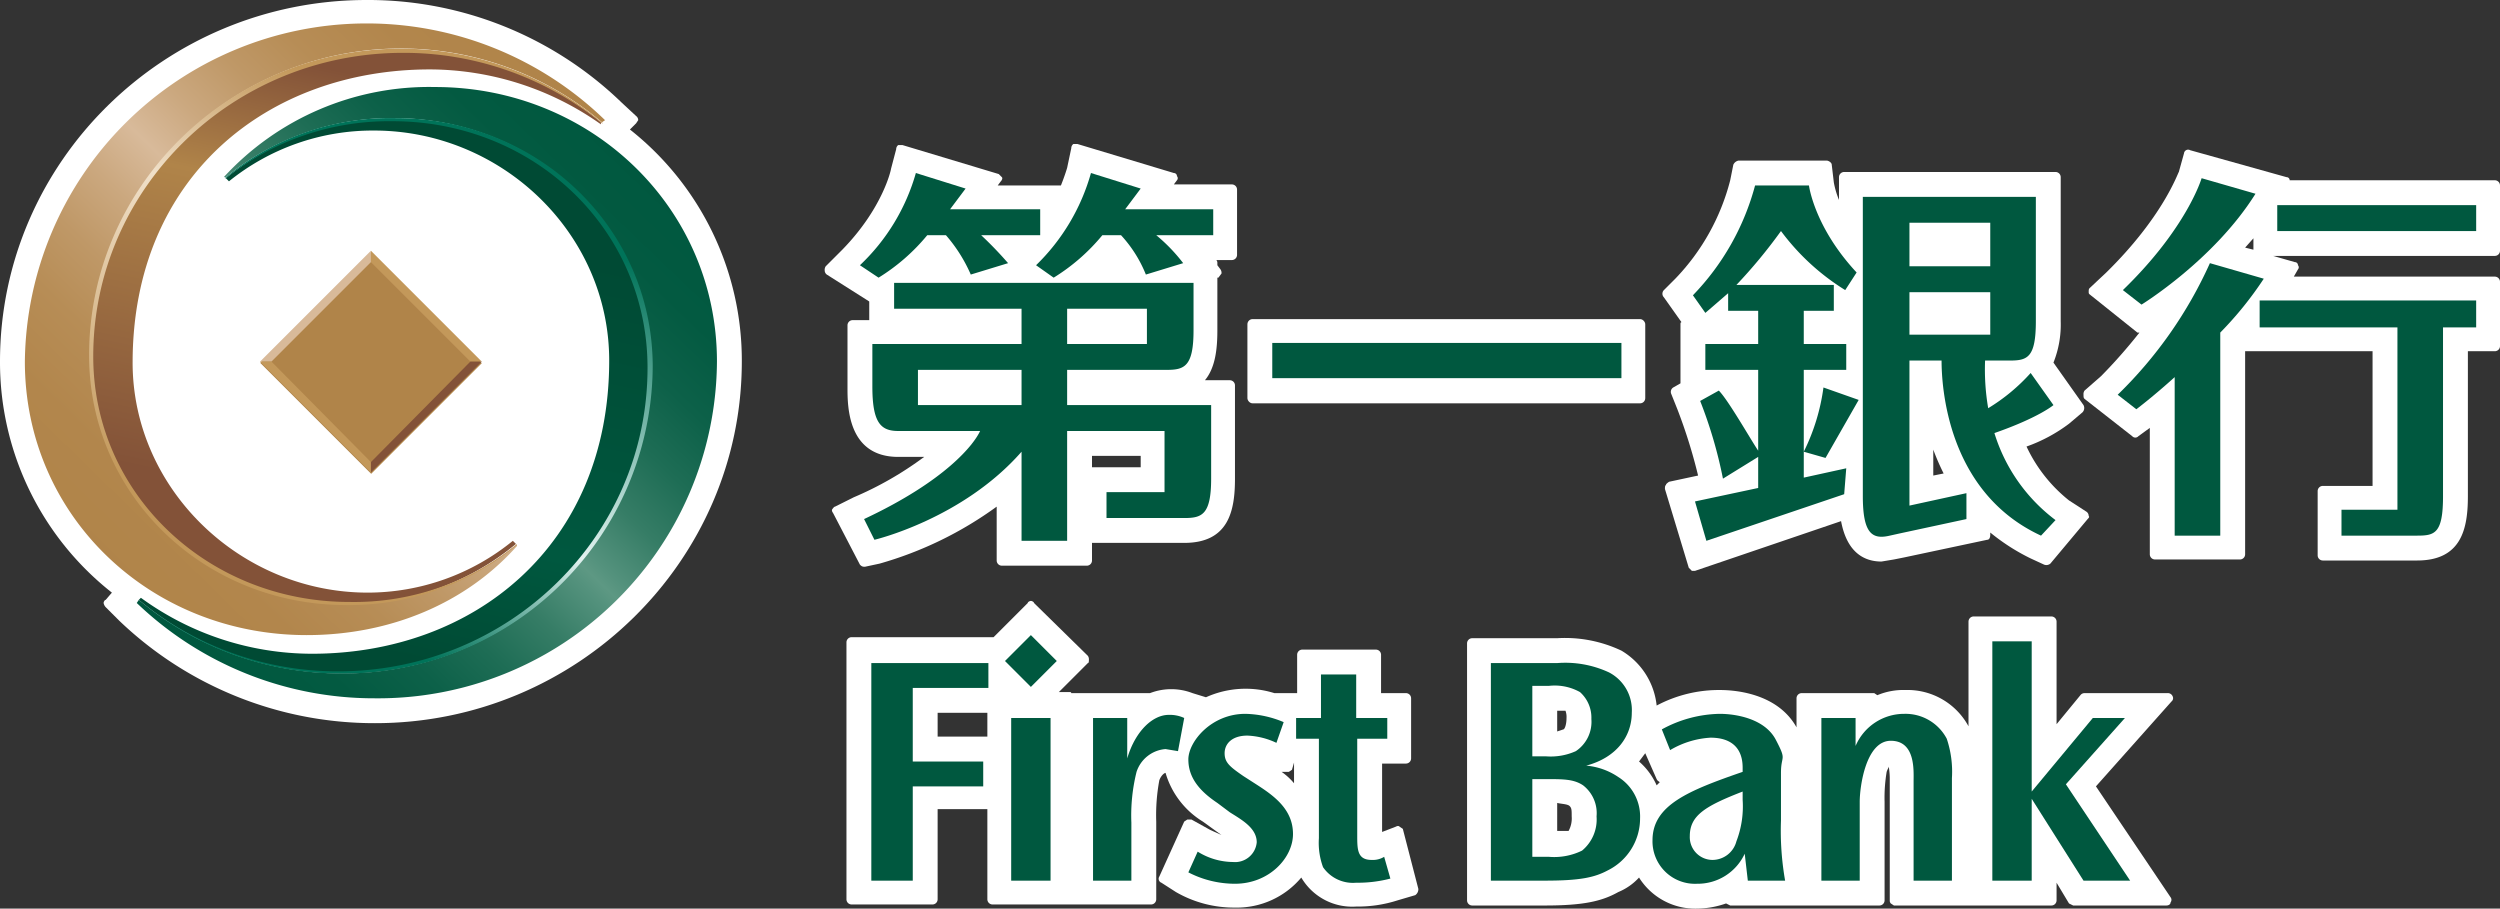
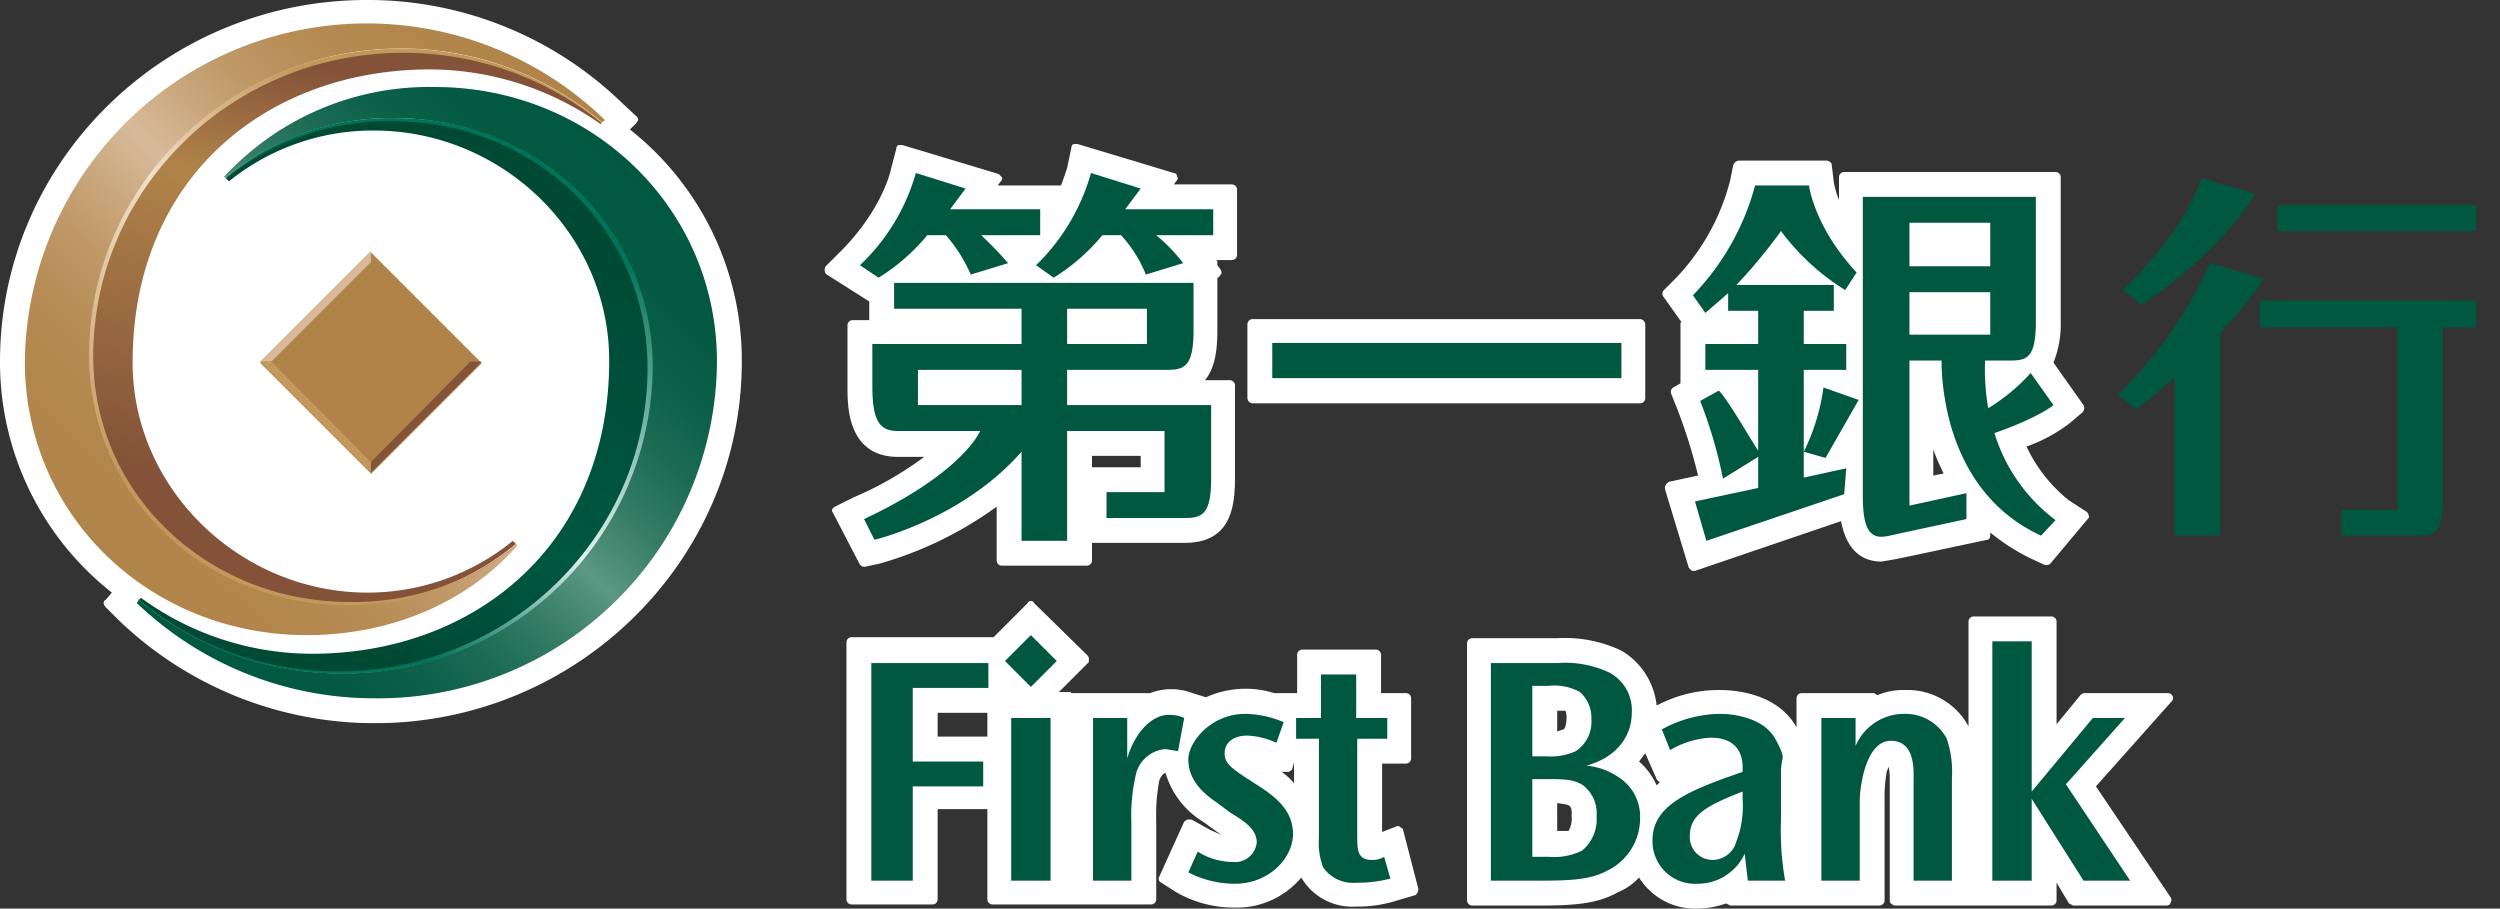
<svg xmlns="http://www.w3.org/2000/svg" viewBox="0 0 241.3 87.7">
  <rect x="0" y="0" width="241.3" height="87.7" fill="#333333" stroke="none" />
  <defs>
    <linearGradient id="a" x1="571.47" y1="395.1" x2="617.18" y2="348.32" gradientUnits="userSpaceOnUse">
      <stop offset="0" stop-color="#b08449" />
      <stop offset="0.13" stop-color="#b2864c" />
      <stop offset="0.24" stop-color="#b78d56" />
      <stop offset="0.33" stop-color="#bf9867" />
      <stop offset="0.42" stop-color="#cba87f" />
      <stop offset="0.5" stop-color="#d8ba9a" />
      <stop offset="0.58" stop-color="#cba87f" />
      <stop offset="0.67" stop-color="#bf9867" />
      <stop offset="0.76" stop-color="#b78d56" />
      <stop offset="0.87" stop-color="#b2864c" />
      <stop offset="1" stop-color="#b08449" />
    </linearGradient>
    <linearGradient id="b" x1="624.14" y1="355.8" x2="579.49" y2="402.46" gradientUnits="userSpaceOnUse">
      <stop offset="0" stop-color="#00583f" />
      <stop offset="0.12" stop-color="#035a41" />
      <stop offset="0.22" stop-color="#0d6149" />
      <stop offset="0.31" stop-color="#1e6d55" />
      <stop offset="0.4" stop-color="#367d66" />
      <stop offset="0.48" stop-color="#54927d" />
      <stop offset="0.5" stop-color="#5d9883" />
      <stop offset="0.52" stop-color="#54927d" />
      <stop offset="0.6" stop-color="#367d66" />
      <stop offset="0.69" stop-color="#1e6d55" />
      <stop offset="0.78" stop-color="#0d6149" />
      <stop offset="0.88" stop-color="#035a41" />
      <stop offset="1" stop-color="#00583f" />
    </linearGradient>
    <linearGradient id="c" x1="598.82" y1="347.7" x2="590.25" y2="388.68" gradientUnits="userSpaceOnUse">
      <stop offset="0.01" stop-color="#835238" />
      <stop offset="0.3" stop-color="#b08449" />
      <stop offset="1" stop-color="#835238" />
    </linearGradient>
    <linearGradient id="d" x1="598.31" y1="348.4" x2="590.6" y2="389.38" gradientUnits="userSpaceOnUse">
      <stop offset="0" stop-color="#c3985a" />
      <stop offset="0.3" stop-color="#f0e0c9" />
      <stop offset="1" stop-color="#c3985a" />
    </linearGradient>
    <linearGradient id="e" x1="605.96" y1="362.22" x2="597.11" y2="403.06" gradientUnits="userSpaceOnUse">
      <stop offset="0.01" stop-color="#004a34" />
      <stop offset="0.7" stop-color="#00583f" />
      <stop offset="1" stop-color="#004a34" />
    </linearGradient>
    <linearGradient id="f" x1="597.57" y1="402.96" x2="605.86" y2="362.12" gradientUnits="userSpaceOnUse">
      <stop offset="0" stop-color="#007359" />
      <stop offset="0.3" stop-color="#e2f2f0" />
      <stop offset="1" stop-color="#007359" />
    </linearGradient>
  </defs>
  <path d="M697.4,420.3c-.1-.1-.2-.1-.4,0l-1.3.5v-6.6H698a.5.5,0,0,0,.5-.5v-5.8a.5.5,0,0,0-.5-.5h-2.4v-3.7a.5.5,0,0,0-.5-.5H688a.5.5,0,0,0-.5.5v3.7h-2.2a9.3,9.3,0,0,0-6.6.4l-1.3-.4a5.7,5.7,0,0,0-4.1,0h-7.6a.1.1,0,0,0-.1-.1h-1.1l2.8-2.8c.1,0,.1-.2.1-.3a.6.6,0,0,0-.1-.4l-5.2-5.1c0-.1-.2-.2-.3-.2h0c-.1,0-.3.1-.3.2l-3.3,3.3H644.5a.5.5,0,0,0-.5.5v24.8a.5.5,0,0,0,.5.5h7.8a.5.5,0,0,0,.5-.5v-8.7h4.8v8.7a.5.5,0,0,0,.5.5h15.3a.5.5,0,0,0,.5-.5v-7.5a18.4,18.4,0,0,1,.3-4c.2-.5.5-.7.6-.7h0a8.2,8.2,0,0,0,3.6,4.7l1.8,1.3-1.1-.5-1.8-1h-.4l-.3.2-2.4,5.3a.4.4,0,0,0,.2.6l1.4.9a11.2,11.2,0,0,0,5.7,1.5,8.1,8.1,0,0,0,6.4-2.9,5.7,5.7,0,0,0,5.3,2.8,12.5,12.5,0,0,0,4-.6l1.7-.5a.7.7,0,0,0,.3-.6l-1.5-5.8Q697.7,420.5,697.4,420.3Zm-10.2-4.2A6,6,0,0,0,686,415h.7l.3-.2.2-.7Zm-29.6-6.8v2.3h-4.8v-2.3Z" transform="translate(-562.3 -340.5)" fill="#fff" />
  <path d="M772,407.7a.5.5,0,0,0-.5-.3h-8a.5.5,0,0,0-.4.2l-2.3,2.8v-9.9a.5.5,0,0,0-.5-.5h-7.5a.5.5,0,0,0-.5.5v10.1a6.7,6.7,0,0,0-6.1-3.5,6.5,6.5,0,0,0-2.7.5l-.3-.2h-7a.5.5,0,0,0-.5.5v2.8c-1.9-3.4-6.2-3.6-7.4-3.6a12.8,12.8,0,0,0-6.1,1.5,7,7,0,0,0-3.4-5.3,12.7,12.7,0,0,0-6.2-1.2h-8.2a.5.5,0,0,0-.5.5v24.8a.5.5,0,0,0,.5.5h7c3.7,0,5.5-.4,7.1-1.3a5.6,5.6,0,0,0,2-1.4,6.4,6.4,0,0,0,5.6,3,8.7,8.7,0,0,0,2.8-.5l.4.2h14.4a.5.5,0,0,0,.5-.5v-9.5a15.2,15.2,0,0,1,.2-2.9c.1-.3.2-.4.2-.5s.1.6.1,1.1v11.8a.4.4,0,0,0,.1.3l.3.2h15.2a.5.5,0,0,0,.5-.5v-1.7l1.2,2,.4.2h9c.2,0,.4-.1.4-.3a.4.4,0,0,0,0-.5l-7.2-10.7,7.3-8.2A.4.4,0,0,0,772,407.7ZM722.5,416l-.3.3a6.6,6.6,0,0,0-1.7-2.3l.6-.8,1.1,2.5c.1.2.2.2.3.3Zm-9.9-4.9v-2h.8a1.7,1.7,0,0,1,.1.7c0,.7-.2,1.1-.3,1.1Zm1.4,8.2a2.5,2.5,0,0,1-.3,1.4h-1.1V418c.4.1,1,.1,1.2.3S714,418.7,714,419.3Z" transform="translate(-562.3 -340.5)" fill="#fff" />
-   <path d="M803.6,364.7v-6.3a.5.5,0,0,0-.5-.5H783.3a.3.3,0,0,0-.3-.3l-9.3-2.6a.4.4,0,0,0-.6.3l-.5,1.8c-.1.1-1.5,4.3-7,9.7l-1.6,1.5c-.1.1-.1.2-.1.4s.1.2.2.3l4.5,3.6h.2a50.4,50.4,0,0,1-3.7,4.2l-1.6,1.4a.6.6,0,0,0-.1.4c0,.2,0,.3.1.4l4.6,3.6a.4.4,0,0,0,.6,0l1.1-.8v12.2a.5.5,0,0,0,.5.5h8.2a.5.5,0,0,0,.5-.5V374.4h12.3v13h-4.8a.5.5,0,0,0-.5.5v6.2a.5.5,0,0,0,.5.5h9.1c4.3,0,4.9-3.1,4.9-6.2v-14h2.6a.5.5,0,0,0,.5-.5v-6.2a.5.5,0,0,0-.5-.5H783.7l.4-.7a.3.3,0,0,0,0-.4.3.3,0,0,0-.3-.3l-2.1-.6h21.4A.5.5,0,0,0,803.6,364.7Zm-23.8-1.2v1.1l-.8-.2Z" transform="translate(-562.3 -340.5)" fill="#fff" />
  <path d="M724.6,371.6c-.1,0-.1.1-.1.2v5.7l-.7.4a.5.5,0,0,0-.2.6l.6,1.5a51.4,51.4,0,0,1,2,6.4l-2.8.6q-.3.2-.3.3c-.1.1-.1.2-.1.4l2.3,7.6.3.3h.3l14.1-4.8c.6,3.2,2.4,3.9,3.9,3.9l1.2-.2,1-.2,8-1.7c.2,0,.3-.2.3-.5v-.2a19.9,19.9,0,0,0,3.9,2.5l1.3.6a.6.6,0,0,0,.6-.1l3.6-4.3c.1-.1.2-.2.1-.3a.5.5,0,0,0-.2-.4l-1.7-1.1a14.5,14.5,0,0,1-4.1-5.2,15.3,15.3,0,0,0,4.1-2.2l1.3-1.1a.6.6,0,0,0,.1-.7l-2.9-4.1a9.9,9.9,0,0,0,.7-4V357.6a.5.5,0,0,0-.5-.5H740.3a.5.5,0,0,0-.5.5v2.2a8.2,8.2,0,0,1-.5-1.7l-.2-1.7c0-.2-.3-.4-.5-.4h-8.5a.7.7,0,0,0-.5.4l-.3,1.5a21.3,21.3,0,0,1-5.3,9.5l-1.1,1.1a.5.5,0,0,0,0,.7Zm25.3,14.6-1,.2v-2.5A22.9,22.9,0,0,0,749.9,386.2Z" transform="translate(-562.3 -340.5)" fill="#fff" />
  <path d="M645.7,395.2h.1l1.4-.3a35.8,35.8,0,0,0,11.3-5.5v5.2a.5.5,0,0,0,.5.5h8.2a.5.5,0,0,0,.5-.5v-1.7h8.9c4.3,0,4.9-3.1,4.9-6.2v-9a.5.5,0,0,0-.5-.5h-2.4c1-1.2,1.2-3,1.2-4.8v-5.1h.1l.3-.4a.6.6,0,0,0-.1-.4l-.3-.4v-.2a.4.4,0,0,0-.1-.3h1.5a.5.5,0,0,0,.5-.5v-6.3a.5.5,0,0,0-.5-.5h-5.6l.3-.4a.3.3,0,0,0,0-.4.3.3,0,0,0-.3-.3l-9.3-2.8h-.4a.5.5,0,0,0-.2.4l-.4,1.9s-.2.7-.6,1.7h-6.1l.3-.4c.1-.1.2-.3.1-.4l-.3-.3-9.3-2.8H649a.5.5,0,0,0-.2.4l-.5,1.9c0,.1-.8,3.8-4.7,7.8l-1.6,1.6a.6.6,0,0,0-.1.4.5.5,0,0,0,.2.4l4.1,2.6v1.8h-1.6a.5.5,0,0,0-.5.5v6c0,1.8,0,6.7,4.9,6.7h2.5a32.9,32.9,0,0,1-6.8,3.9l-1.8.9q-.1,0-.3.3a.4.4,0,0,0,.1.3l2.6,5C645.4,395.1,645.5,395.2,645.7,395.2Zm26.7-10.7v1.1h-4.7v-1.1Z" transform="translate(-562.3 -340.5)" fill="#fff" />
  <rect x="120.4" y="30.8" width="38.4" height="8.13" rx="0.5" fill="#fff" />
  <path d="M623.1,353l.6-.6.2-.3a.5.5,0,0,0-.2-.4l-1.4-1.3a35.2,35.2,0,0,0-24.6-9.9c-19.5,0-35.4,15.6-35.4,34.9a28.3,28.3,0,0,0,10.8,22.3l-.6.7c-.1,0-.2.2-.2.3a.8.8,0,0,0,.2.4l1.3,1.3a35.6,35.6,0,0,0,24.7,9.9c19.5,0,35.4-15.7,35.4-34.9A28.4,28.4,0,0,0,623.1,353Z" transform="translate(-562.3 -340.5)" fill="#fff" />
  <path d="M657.7,404.5v2.4h-7.3V414h6.8v2.4h-6.8v9.1h-4v-21Z" transform="translate(-562.3 -340.5)" fill="#00583f" />
  <path d="M661.8,401.8l2.5,2.5-2.5,2.5-2.5-2.5Zm1.9,8v15.7h-3.8V409.8Z" transform="translate(-562.3 -340.5)" fill="#00583f" />
  <path d="M671.1,409.8v3.9c.8-2.7,2.5-4.2,4-4.2a3.3,3.3,0,0,1,1.5.3L676,413l-1.2-.2A3.2,3.2,0,0,0,672,415a17.4,17.4,0,0,0-.5,4.9v5.6h-3.7V409.8Z" transform="translate(-562.3 -340.5)" fill="#00583f" />
  <path d="M685.5,412.2a7.2,7.2,0,0,0-2.8-.7c-1.5,0-2.2.8-2.2,1.7s.5,1.3,1.8,2.2l1.4.9c1.7,1.1,3.4,2.4,3.4,4.7s-2.3,4.8-5.6,4.8a9.8,9.8,0,0,1-4.5-1.1l.9-2a6.5,6.5,0,0,0,3.4,1,2.1,2.1,0,0,0,2.3-1.9c0-1.4-1.5-2.2-2.6-2.9l-1.2-.9c-1.8-1.2-2.8-2.5-2.8-4.2s2.2-4.4,5.5-4.4a10,10,0,0,1,3.7.8Z" transform="translate(-562.3 -340.5)" fill="#00583f" />
  <path d="M693.2,405.6v4.2h3v2h-2.9v9.3c0,1.4,0,2.4,1.4,2.4a2.1,2.1,0,0,0,1.2-.3l.6,2.1a12.4,12.4,0,0,1-3.3.4,3.5,3.5,0,0,1-3.2-1.5,6.8,6.8,0,0,1-.4-2.8v-9.6h-2.2v-2h2.4v-4.2Z" transform="translate(-562.3 -340.5)" fill="#00583f" />
  <path d="M712.6,404.5a10,10,0,0,1,5,.9,4.1,4.1,0,0,1,2.2,3.9c0,2.2-1.4,4.3-4.4,5.1a6.5,6.5,0,0,1,3.1,1.1,4.5,4.5,0,0,1,2.1,4,5.6,5.6,0,0,1-3.1,5c-1.3.7-2.7,1-6.1,1h-5.2v-21Zm-1.1,9a5.9,5.9,0,0,0,2.9-.5,3.4,3.4,0,0,0,1.5-3.1,3.3,3.3,0,0,0-1.1-2.6,5,5,0,0,0-3-.6h-1.6v6.8Zm.3,9.7a6.1,6.1,0,0,0,3.2-.6,3.9,3.9,0,0,0,1.4-3.3,3.4,3.4,0,0,0-1.3-3c-.9-.6-1.9-.6-3.6-.6h-1.3v7.5Z" transform="translate(-562.3 -340.5)" fill="#00583f" />
  <path d="M731,425.5l-.3-2.6a5,5,0,0,1-4.6,2.9,4.1,4.1,0,0,1-4.3-4.2c0-3.4,3.5-4.8,8.7-6.6v-.4c0-2-1.2-2.9-3.1-2.9a8.6,8.6,0,0,0-3.9,1.2l-.8-2a12,12,0,0,1,5.6-1.5c1.4,0,4.3.4,5.4,2.5s.5,1.4.5,3.2v4.6a27.8,27.8,0,0,0,.4,5.8Zm-5.6-4.3a2.2,2.2,0,0,0,2.2,2.3,2.4,2.4,0,0,0,2.3-1.8,9.4,9.4,0,0,0,.6-4v-.8c-3.6,1.4-5.1,2.3-5.1,4.3Z" transform="translate(-562.3 -340.5)" fill="#00583f" />
  <path d="M741.4,409.8v2.7a5.1,5.1,0,0,1,4.7-3.1,4.5,4.5,0,0,1,4.1,2.4,10,10,0,0,1,.5,3.8v9.9H747v-9.6c0-1,.2-3.9-2.2-3.9s-3,4.4-3,5.9v7.6h-3.7V409.8Z" transform="translate(-562.3 -340.5)" fill="#00583f" />
  <path d="M758.4,402.4v14.5l5.9-7.1h3.1l-5.7,6.4,6.2,9.3h-4.5l-5-7.9v7.9h-3.8V402.4Z" transform="translate(-562.3 -340.5)" fill="#00583f" />
  <path d="M780,359.2l-5.2-1.5s-1.4,4.8-7.6,10.8l1.8,1.4S776,365.6,780,359.2Zm-4.4,6.7a41.3,41.3,0,0,1-8.9,12.7l1.8,1.4s1.6-1.2,3.7-3.1v15.3h4.4V372.6a34.2,34.2,0,0,0,4.2-5.2Zm6.5-5.6v2.5h19.2v-2.5Zm-1.7,11.8h13.3v17.6h-5.4v2.5h7.3c1.7,0,2.5-.2,2.5-3.8V372.1h3.2v-2.6H780.4Z" transform="translate(-562.3 -340.5)" fill="#00583f" />
  <path d="M736.4,376.2h4.1v-2.5h-4.1v-3.2h2.9V368h-9.4a49.6,49.6,0,0,0,4.3-5.2,22.4,22.4,0,0,0,6.2,5.7l1.1-1.7c-4.1-4.4-4.6-8.4-4.6-8.4h-5.2a24.2,24.2,0,0,1-6,10.6l1.2,1.7,2.2-1.9v1.7H732v3.2h-5.1v2.5H732V384c-.8-1.2-2.9-4.9-3.8-5.8l-1.8,1a43.5,43.5,0,0,1,2.2,7.5l3.4-2.1v3l-6.1,1.3,1.1,3.8,13.3-4.5.2-2.5-4.1.9Zm0,7.9,2.1.6,3.2-5.6-3.4-1.2A19.8,19.8,0,0,1,736.4,384.1Zm18.4-1.8c4.3-1.5,5.7-2.7,5.7-2.7l-2.2-3.1a18.1,18.1,0,0,1-4.1,3.4,22.2,22.2,0,0,1-.3-4.6h2.4c1.7,0,2.5-.3,2.5-3.8v-12H742.1v28.9c0,3.6.9,4.2,2.6,3.8l.9-.2,6.5-1.4v-2.5l-5.5,1.2v-14h3.1c0,2.4.5,12.7,9.6,16.9l1.4-1.5A16.6,16.6,0,0,1,754.8,382.3ZM746.6,362h7.8v4.2h-7.8Zm0,10.8v-4.1h7.8v4.1Z" transform="translate(-562.3 -340.5)" fill="#00583f" />
  <path d="M665.3,379.6v-3.4h9.6c1.7,0,2.6-.3,2.6-3.8v-4.6H648.6v2.5h12.3v3.4H646.5v4.1c0,3.5.8,4.3,2.5,4.3h7.9c-.6,1.3-3.3,4.8-11.2,8.5l1,2s8.5-2,14.2-8.5v8.6h4.4V382.1h9.4V388h-5.6v2.5h7.5c1.7,0,2.6-.3,2.6-3.8v-7.1Zm0-9.3H673v3.4h-7.7Zm-4.4,9.3h-10v-3.4h10Zm-9.1-16.4h1.8A14.7,14.7,0,0,1,656,367l3.6-1.1a35.6,35.6,0,0,0-2.6-2.7h5.7v-2.5H654l1.5-2-4.8-1.5a19.6,19.6,0,0,1-5.4,8.9l1.8,1.2A19,19,0,0,0,651.8,363.2Zm12.2,4.1a19,19,0,0,0,4.7-4.1h1.8a12.4,12.4,0,0,1,2.4,3.8l3.6-1.1a16.4,16.4,0,0,0-2.6-2.7h5.5v-2.5h-8.5l1.5-2-4.8-1.5a19.9,19.9,0,0,1-5.3,8.9Z" transform="translate(-562.3 -340.5)" fill="#00583f" />
  <path d="M718.8,373.6V377H685.1v-3.4Z" transform="translate(-562.3 -340.5)" fill="#00583f" />
  <rect x="590.5" y="367.8" width="15.1" height="15.14" transform="translate(-652.5 192.5) rotate(-45)" fill="#b08449" />
-   <polygon points="35.8 24.2 46.5 34.9 45.4 34.9 45.4 34.9 35.8 25.3 35.8 24.2" fill="#c3985a" />
  <polygon points="35.8 25.3 26.2 34.9 26.2 34.9 25.1 34.9 35.8 24.2 35.8 25.3" fill="#d8ba9a" />
  <polygon points="35.8 45.6 25.1 34.9 26.2 34.9 26.2 34.9 35.8 44.6 35.8 45.6" fill="#c3985a" />
  <polygon points="35.8 44.6 45.4 34.9 45.4 34.9 46.5 34.9 35.8 45.6 35.8 44.6" fill="#835238" />
  <path d="M571,374.8a30,30,0,0,1,49.4-22.5l.3-.2a33,33,0,0,0-56,23.3c0,14.9,12.1,26.4,27.2,26.4,8.1,0,15.4-3.1,20.3-8.6V393a25.2,25.2,0,0,1-16.4,5.8C582.1,398.8,571,388.3,571,374.8Z" transform="translate(-562.3 -340.5)" fill="url(#a)" />
  <path d="M625.1,376a29.7,29.7,0,0,1-29.9,29.5,30.5,30.5,0,0,1-19.5-7.1l-.2.3a33.1,33.1,0,0,0,23,9.2,32.7,32.7,0,0,0,33-32.5c0-14.9-12.2-26.5-27.2-26.5a26.9,26.9,0,0,0-20.4,8.7h.2a25.2,25.2,0,0,1,16.4-5.7C614.1,352,625.1,362.5,625.1,376Z" transform="translate(-562.3 -340.5)" fill="url(#b)" />
  <path d="M597.8,397.7c-12.3,0-22.7-10-22.7-22.2,0-18,13.1-28.3,28.7-28.3a28.7,28.7,0,0,1,16.5,5.3v-.2A30,30,0,0,0,571,374.8c0,13.5,11.1,24,24.7,24a25.2,25.2,0,0,0,16.4-5.8l-.3-.3A22.2,22.2,0,0,1,597.8,397.7Z" transform="translate(-562.3 -340.5)" fill="url(#c)" />
  <path d="M601,345.2c-16.6,0-30.1,13.3-30.1,29.6,0,13.5,11.1,24.1,24.8,24.1a25.5,25.5,0,0,0,16.5-5.8h-.1a24.9,24.9,0,0,1-16.1,5.5c-13.6,0-24.7-10.4-24.7-23.7,0-16.2,13.4-29.3,29.9-29.3a30.3,30.3,0,0,1,19.2,6.8h.1A30.1,30.1,0,0,0,601,345.2Z" transform="translate(-562.3 -340.5)" fill="url(#d)" />
  <path d="M604.3,348.9a26.9,26.9,0,0,0-20.4,8.7l.5.4a22.1,22.1,0,0,1,14-4.9c12.3,0,22.7,9.9,22.7,22.2,0,17.9-13.1,28.3-28.7,28.3a28.1,28.1,0,0,1-16.5-5.4l-.4.5a33.1,33.1,0,0,0,23,9.2,32.7,32.7,0,0,0,33-32.5C631.5,360.5,619.3,348.9,604.3,348.9Z" transform="translate(-562.3 -340.5)" fill="none" />
  <path d="M598.4,353.1c12.3,0,22.7,9.9,22.7,22.2,0,17.9-13.1,28.3-28.7,28.3a28.1,28.1,0,0,1-16.5-5.4l-.2.2a30.5,30.5,0,0,0,19.5,7.1A29.7,29.7,0,0,0,625.1,376c0-13.5-11-24-24.6-24a25.2,25.2,0,0,0-16.4,5.7l.3.3A22.1,22.1,0,0,1,598.4,353.1Z" transform="translate(-562.3 -340.5)" fill="url(#e)" />
  <path d="M595.2,405.5a29.8,29.8,0,0,0,30.1-29.6c0-13.5-11.2-24-24.8-24a24.8,24.8,0,0,0-16.5,5.8h.1a25.3,25.3,0,0,1,16.1-5.5c13.6,0,24.6,10.4,24.6,23.8,0,16.2-13.3,29.3-29.9,29.3a30.1,30.1,0,0,1-19.2-6.9h0A30,30,0,0,0,595.2,405.5Z" transform="translate(-562.3 -340.5)" fill="url(#f)" />
</svg>